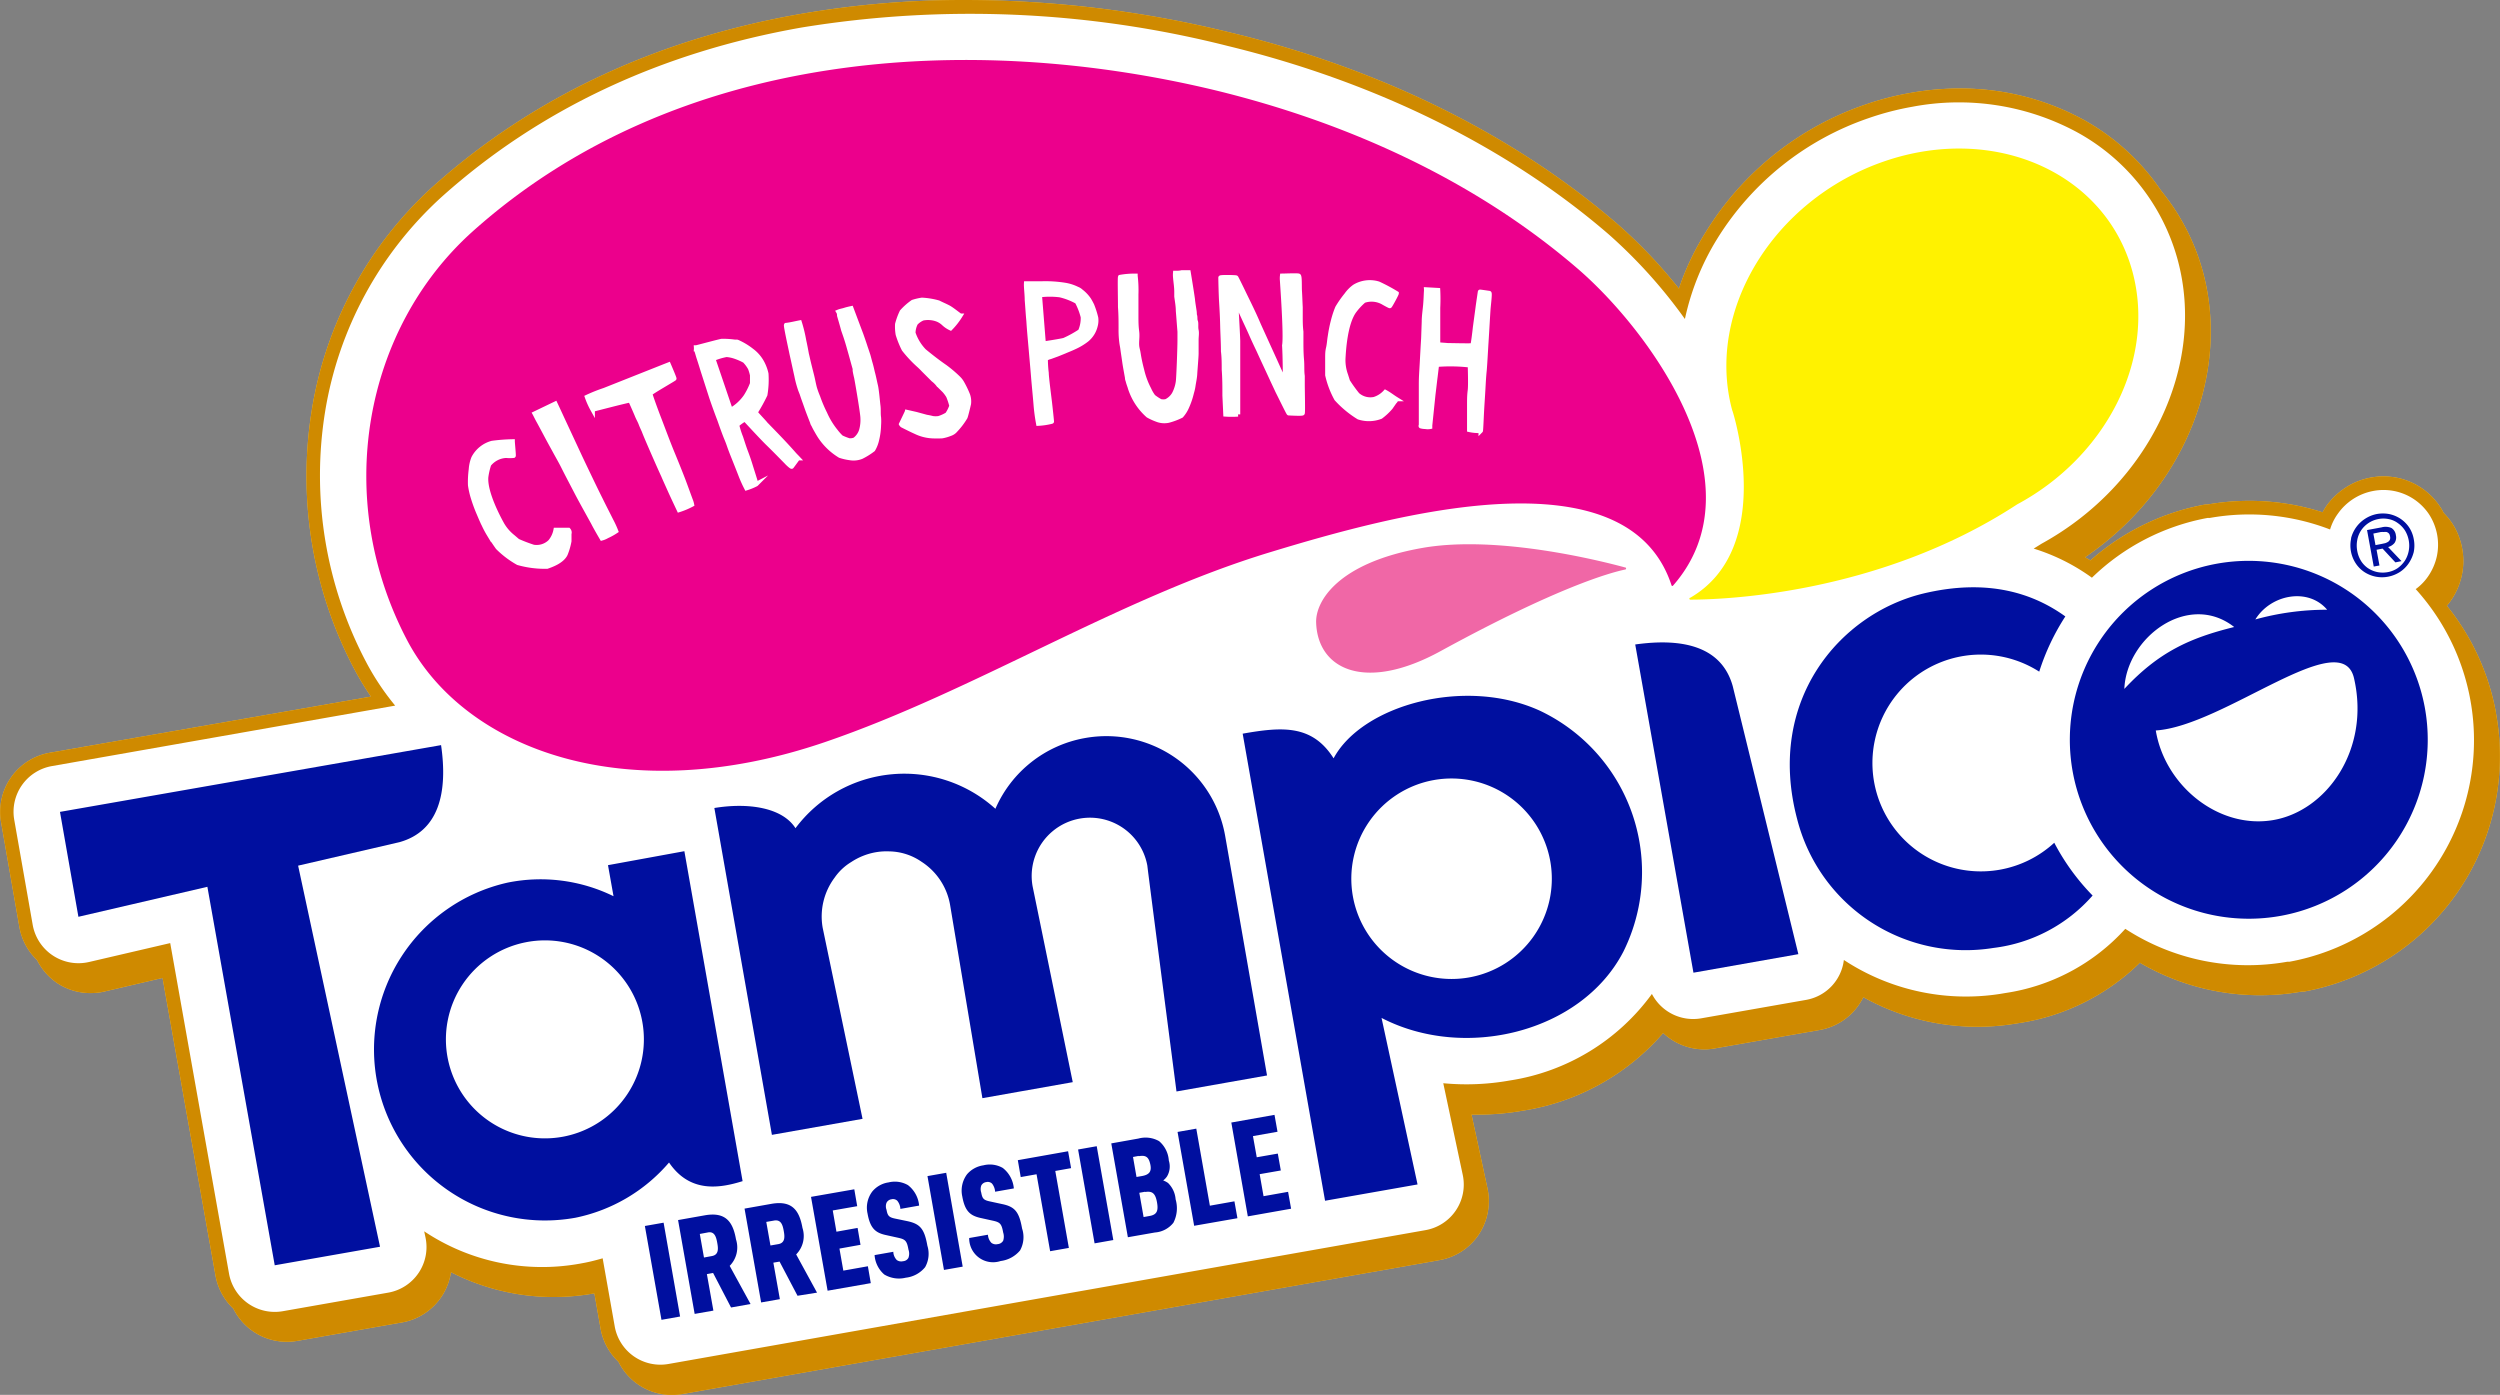
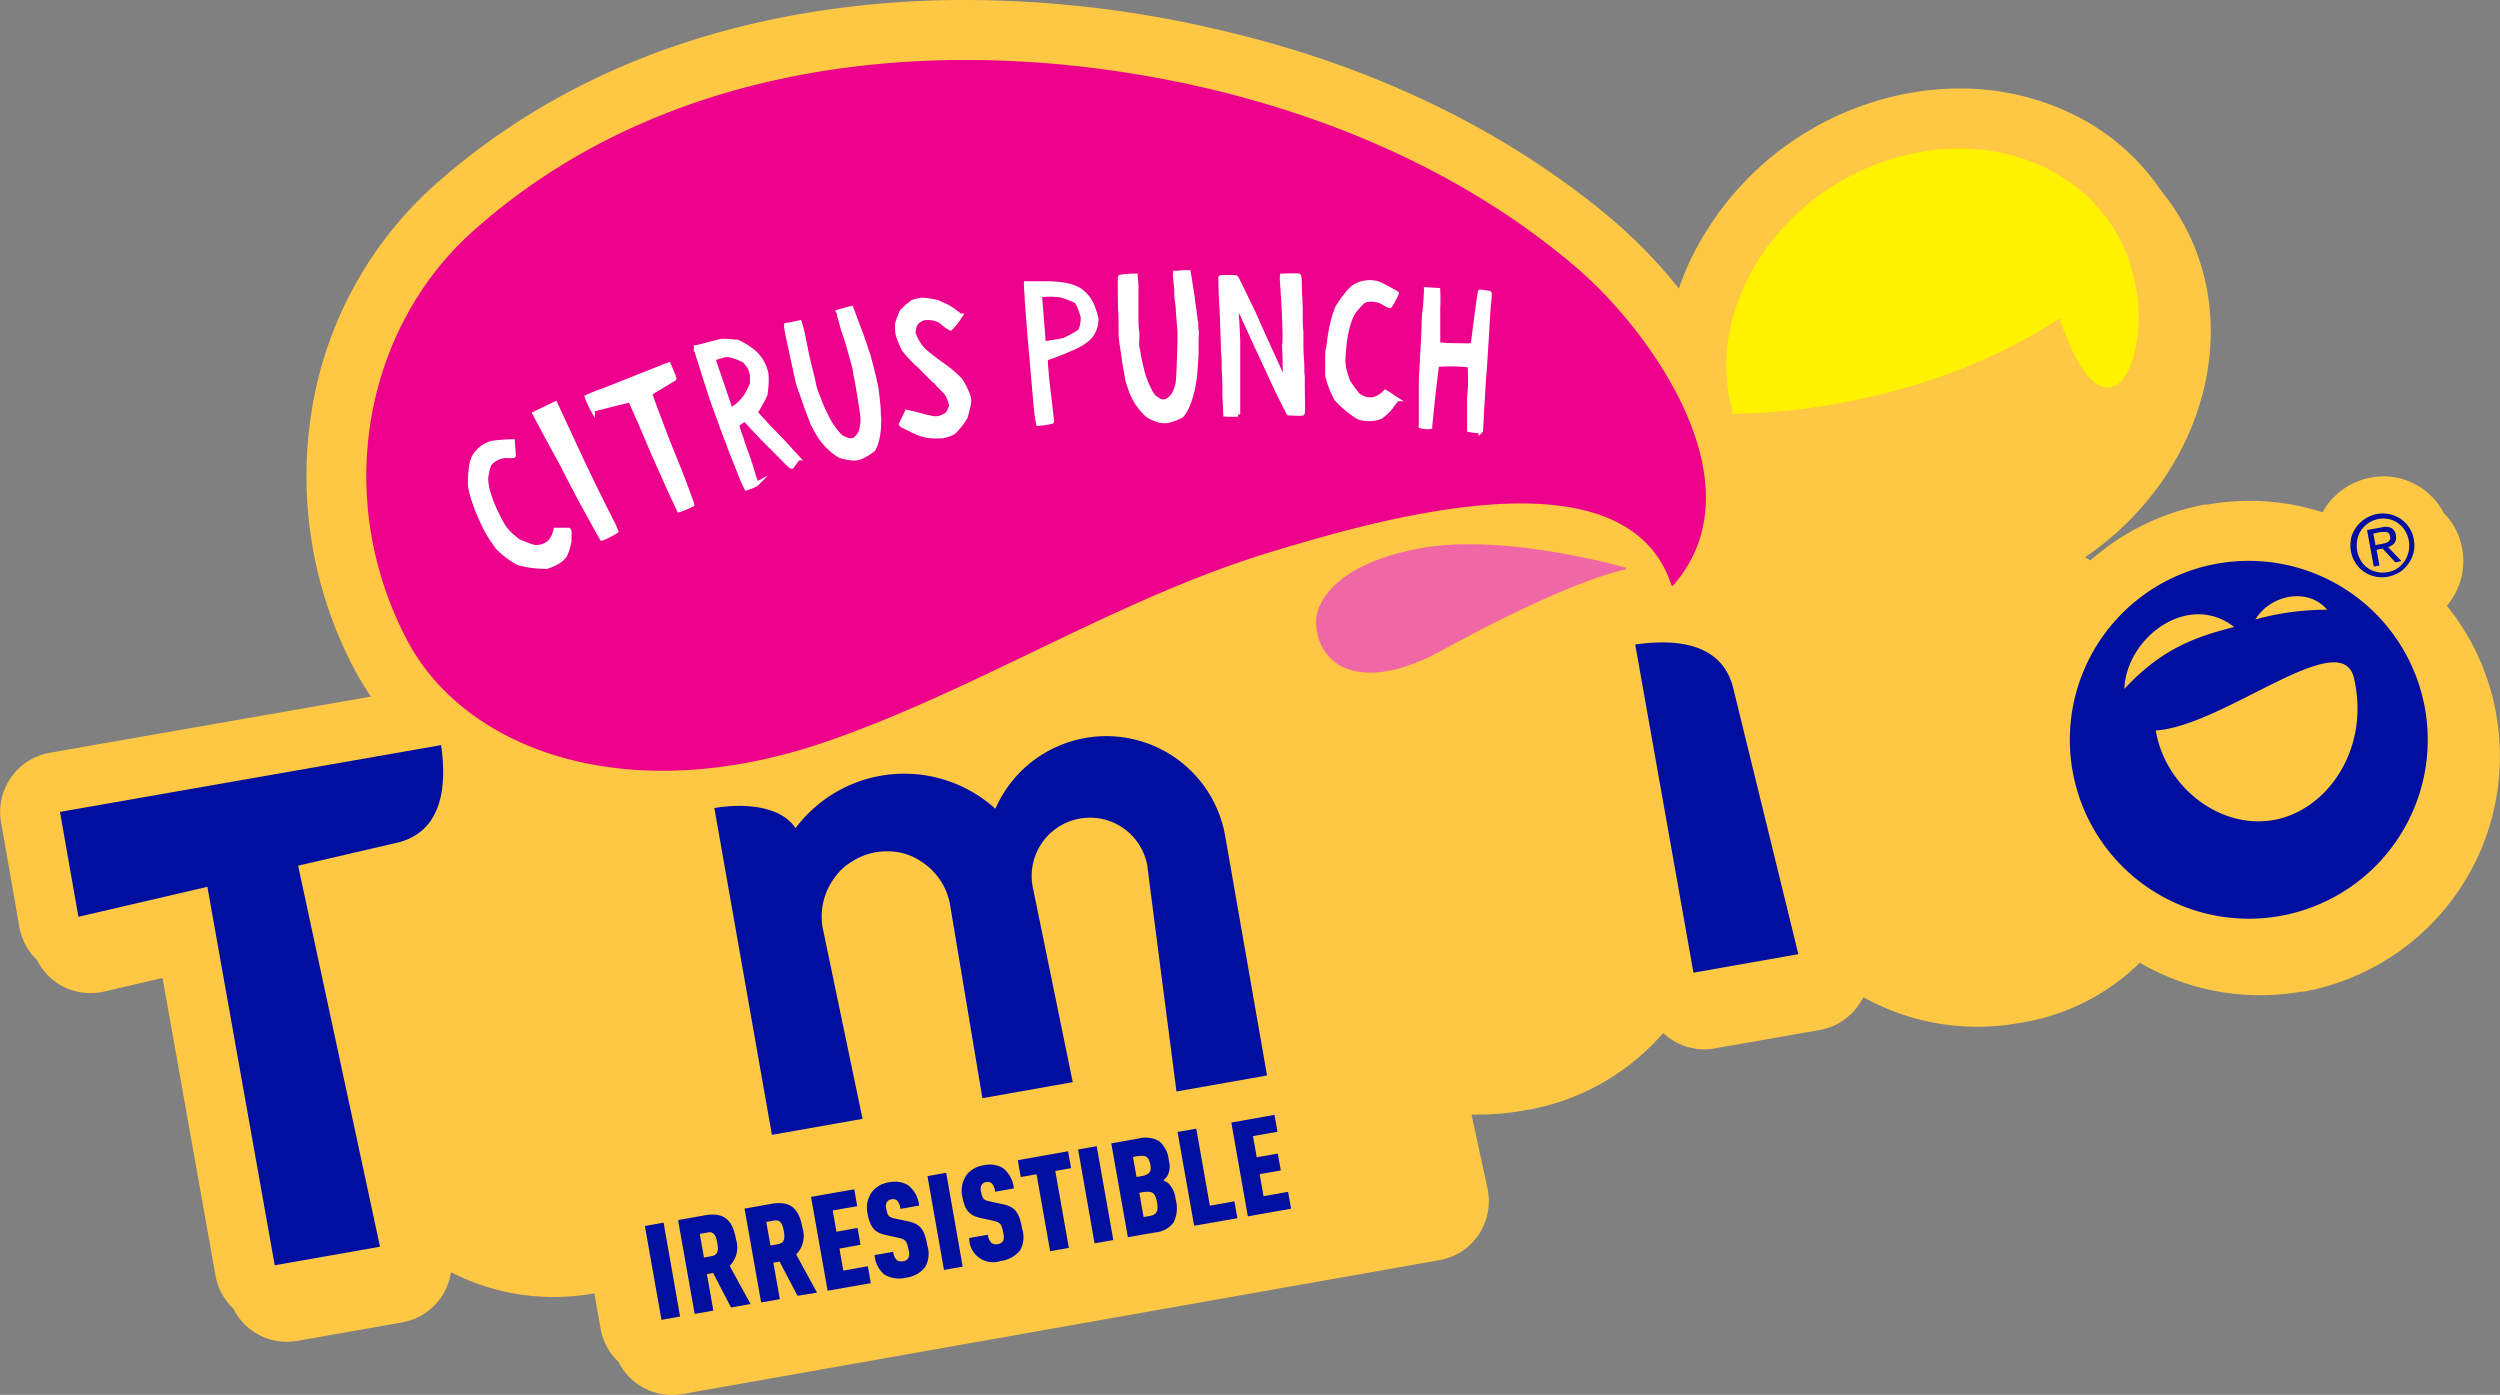
<svg xmlns="http://www.w3.org/2000/svg" viewBox="0 0 257.61 143.73">
  <rect x="0" y="0" width="257.61" height="143.73" fill="#808080" stroke="none" />
  <g data-name="Layer 2" style="isolation:isolate">
    <g data-name="Tampico logo">
      <path d="M257.19 73.42a24.55 24.55 0 0 0-5.06-11 6.17 6.17 0 0 0 .44-.57 7.18 7.18 0 0 0 1.08-2.46 7 7 0 0 0 .06-2.88 7.05 7.05 0 0 0-1.08-2.66 7.81 7.81 0 0 0-.83-1 5.06 5.06 0 0 0-.4-.68 7 7 0 0 0-4.4-2.94 7.47 7.47 0 0 0-1.4-.14 7.12 7.12 0 0 0-1.39.14 7 7 0 0 0-2.57 1.06 7.19 7.19 0 0 0-1.9 1.83c-.15.22-.29.45-.41.67a24.72 24.72 0 0 0-7.55-1.18 25.13 25.13 0 0 0-4.32.38h-.24a24.5 24.5 0 0 0-11.81 5.76l-.56-.33c10-6.79 15-18.68 12.17-29.33a22.57 22.57 0 0 0-4.31-8.41 23.18 23.18 0 0 0-8-7.33 26.44 26.44 0 0 0-12.82-3.23 28.51 28.51 0 0 0-5 .45 29.39 29.39 0 0 0-4.71 1.22 31.08 31.08 0 0 0-16.38 13.08 27.51 27.51 0 0 0-2.8 5.87 50.73 50.73 0 0 0-6.34-6.66c-10.59-9.14-24.38-16-39.9-19.73A115.07 115.07 0 0 0 99.48 0a98.38 98.38 0 0 0-17.1 1.46c-14.82 2.61-27.55 8.6-37.81 17.8a39.63 39.63 0 0 0-12.43 22.93A42.56 42.56 0 0 0 36.54 69a27.48 27.48 0 0 0 1.69 2.78L5.11 77.57a6.19 6.19 0 0 0-5 7.16L2 95.54a6.21 6.21 0 0 0 1.82 3.39 6.28 6.28 0 0 0 2.12 2.4 6.19 6.19 0 0 0 3.41 1 6.35 6.35 0 0 0 1.07-.09l.33-.07 6-1.4 5.46 30.69a6.19 6.19 0 0 0 1.84 3.39 6.14 6.14 0 0 0 5.5 3.41 6.56 6.56 0 0 0 1.08-.09l10.84-1.91a6.19 6.19 0 0 0 5-5.17 23.24 23.24 0 0 0 10.59 2.56 24.36 24.36 0 0 0 4.08-.36h.11l.64 3.64a6.19 6.19 0 0 0 1.84 3.39 6.14 6.14 0 0 0 5.5 3.42 6.56 6.56 0 0 0 1.08-.09l78-13.8a6.14 6.14 0 0 0 4.06-2.63 6.23 6.23 0 0 0 .91-4.75l-1.65-7.62h.63a26.49 26.49 0 0 0 4.7-.41 24 24 0 0 0 14.42-8 6.17 6.17 0 0 0 4.25 1.69 5.57 5.57 0 0 0 1.08-.1l10.81-1.9a6.19 6.19 0 0 0 4.1-2.71 5.51 5.51 0 0 0 .38-.67 24.17 24.17 0 0 0 15.55 2.75l.5-.08a22.62 22.62 0 0 0 12.45-6.22 24.5 24.5 0 0 0 12.38 3.35 24.17 24.17 0 0 0 4.32-.38h.24a24.65 24.65 0 0 0 19.75-28.71Z" fill="#ffc844" />
-       <path d="M257.19 73.42a24.55 24.55 0 0 0-5.06-11 6.17 6.17 0 0 0 .44-.57 7.18 7.18 0 0 0 1.08-2.46 7 7 0 0 0 .06-2.88 7.05 7.05 0 0 0-1.08-2.66 7.81 7.81 0 0 0-.83-1 5.06 5.06 0 0 0-.4-.68 7 7 0 0 0-4.4-2.94 7.47 7.47 0 0 0-1.4-.14 7.12 7.12 0 0 0-1.39.14 7 7 0 0 0-2.57 1.06 7.19 7.19 0 0 0-1.9 1.83c-.15.22-.29.45-.41.67a24.72 24.72 0 0 0-7.55-1.18 25.13 25.13 0 0 0-4.32.38h-.24a24.5 24.5 0 0 0-11.81 5.76l-.56-.33c10-6.79 15-18.68 12.17-29.33a22.57 22.57 0 0 0-4.31-8.41 23.18 23.18 0 0 0-8-7.33 26.44 26.44 0 0 0-12.82-3.23 28.51 28.51 0 0 0-5 .45 29.39 29.39 0 0 0-4.71 1.22 31.08 31.08 0 0 0-16.38 13.08 27.51 27.51 0 0 0-2.8 5.87 50.73 50.73 0 0 0-6.34-6.66c-10.59-9.14-24.38-16-39.9-19.73A115.07 115.07 0 0 0 99.48 0a98.38 98.38 0 0 0-17.1 1.46c-14.82 2.61-27.55 8.6-37.81 17.8a39.63 39.63 0 0 0-12.43 22.93A42.56 42.56 0 0 0 36.54 69a27.48 27.48 0 0 0 1.69 2.78L5.11 77.57a6.19 6.19 0 0 0-5 7.16L2 95.54a6.21 6.21 0 0 0 1.82 3.39 6.28 6.28 0 0 0 2.12 2.4 6.19 6.19 0 0 0 3.41 1 6.35 6.35 0 0 0 1.07-.09l.33-.07 6-1.4 5.46 30.69a6.19 6.19 0 0 0 1.84 3.39 6.14 6.14 0 0 0 5.5 3.41 6.56 6.56 0 0 0 1.08-.09l10.84-1.91a6.19 6.19 0 0 0 5-5.17 23.24 23.24 0 0 0 10.59 2.56 24.36 24.36 0 0 0 4.08-.36h.11l.64 3.64a6.19 6.19 0 0 0 1.84 3.39 6.14 6.14 0 0 0 5.5 3.42 6.56 6.56 0 0 0 1.08-.09l78-13.8a6.14 6.14 0 0 0 4.06-2.63 6.23 6.23 0 0 0 .91-4.75l-1.65-7.62h.63a26.49 26.49 0 0 0 4.7-.41 24 24 0 0 0 14.42-8 6.17 6.17 0 0 0 4.25 1.69 5.57 5.57 0 0 0 1.08-.1l10.81-1.9a6.19 6.19 0 0 0 4.1-2.71 5.51 5.51 0 0 0 .38-.67 24.17 24.17 0 0 0 15.55 2.75l.5-.08a22.62 22.62 0 0 0 12.45-6.22 24.5 24.5 0 0 0 12.38 3.35 24.17 24.17 0 0 0 4.32-.38h.24a24.65 24.65 0 0 0 19.75-28.71Z" fill="#cf8a00" style="mix-blend-mode:multiply" />
-       <path d="M249 60.65a5.4 5.4 0 0 0 1.21-1.27 5.87 5.87 0 0 0 .88-2 5.75 5.75 0 0 0-.83-4.44 5.64 5.64 0 0 0-5.76-2.34 5.75 5.75 0 0 0-3.6 2.34 5.33 5.33 0 0 0-.8 1.62 23.17 23.17 0 0 0-12.39-1.19h-.23a23.12 23.12 0 0 0-11.92 6.16 20.58 20.58 0 0 0-6-3l.82-.51c11.08-6.09 17-18.38 14-29.31A21.37 21.37 0 0 0 214 13.61 25.66 25.66 0 0 0 197.06 11a28.93 28.93 0 0 0-4.5 1.17 29.62 29.62 0 0 0-15.64 12.48 26.12 26.12 0 0 0-3.3 8.22 51.94 51.94 0 0 0-7.85-8.72c-10.43-9-24-15.71-39.32-19.43a107.92 107.92 0 0 0-43.82-1.89C68.05 5.39 55.56 11.28 45.5 20.3a38.19 38.19 0 0 0-12 22.12 41.23 41.23 0 0 0 4.27 25.88 26.09 26.09 0 0 0 2.95 4.41L5.35 78.94a4.78 4.78 0 0 0-3.88 5.55l1.9 10.81a4.79 4.79 0 0 0 5.55 3.88l.25-.05 8.37-1.95 6.06 34.06a4.79 4.79 0 0 0 5.55 3.87L40 133.2a4.77 4.77 0 0 0 3.84-5.71l-.13-.61a21.9 21.9 0 0 0 16 3.34l.59-.11c.61-.12 1.21-.28 1.8-.45l1.24 7a4.78 4.78 0 0 0 5.54 3.89l78-13.79a4.77 4.77 0 0 0 3.84-5.73l-2-9.41a25.4 25.4 0 0 0 6.84-.28 22.29 22.29 0 0 0 14.66-8.92 4.79 4.79 0 0 0 5.09 2.51l10.81-1.9a4.75 4.75 0 0 0 3.88-4.11l.5.32a22.9 22.9 0 0 0 15.64 3.17l.47-.08A20.8 20.8 0 0 0 219 95.71a23.18 23.18 0 0 0 16.7 3.39h.22a23.2 23.2 0 0 0 13-38.4Z" fill="#fff" />
      <path d="m68.16 136-1.71-9.67 1.93-.34 1.7 9.67ZM75.33 134.73l-1.85-3.56-.64.12.67 3.76-1.93.34-1.71-9.67 2.76-.49c2.11-.37 2.89.63 3.21 2.48a2.7 2.7 0 0 1-.65 2.73l2.15 3.93ZM72.92 127l-.81.15.43 2.43.81-.15c.74-.13.66-.8.56-1.35s-.25-1.24-.99-1.08ZM82.18 133.52 80.33 130l-.64.11.67 3.76-1.93.34-1.71-9.67 2.76-.49c2.11-.37 2.88.63 3.21 2.48a2.7 2.7 0 0 1-.65 2.73l2.15 3.94Zm-2.41-7.75-.81.14.43 2.43.81-.14c.74-.13.66-.81.56-1.36s-.25-1.2-.99-1.07ZM85.28 133l-1.71-9.67 4.46-.78.3 1.74-2.52.44.38 2.19 2.18-.39.3 1.74-2.17.39.4 2.27 2.53-.45.3 1.74ZM95.33 130.57a3 3 0 0 1-2 1.09 2.94 2.94 0 0 1-2.21-.33 2.91 2.91 0 0 1-1-2l1.93-.34a1.27 1.27 0 0 0 .36.85.77.77 0 0 0 .64.12.67.67 0 0 0 .56-.35 1.26 1.26 0 0 0 0-.85c-.16-.92-.34-1.06-1.08-1.22l-1.31-.29c-1-.23-1.55-.68-1.82-2.18a2.76 2.76 0 0 1 .49-2.3 2.67 2.67 0 0 1 1.67-.93 2.72 2.72 0 0 1 2 .28 3 3 0 0 1 1.15 2.11l-1.93.34a1.46 1.46 0 0 0-.32-.84.64.64 0 0 0-.6-.15.66.66 0 0 0-.51.36 1 1 0 0 0 0 .72c.11.61.25.77.84.9l1.3.27c1.31.28 1.76.77 2.07 2.53a2.8 2.8 0 0 1-.23 2.21ZM97.27 130.86l-1.7-9.67 1.93-.34 1.7 9.67ZM105.11 128.85a3.11 3.11 0 0 1-2 1.09 2.46 2.46 0 0 1-3.24-2.37l1.93-.34a1.32 1.32 0 0 0 .36.84.77.77 0 0 0 .64.13.72.72 0 0 0 .57-.35 1.34 1.34 0 0 0 0-.85c-.16-.92-.34-1.06-1.08-1.22l-1.31-.29c-1-.24-1.55-.68-1.82-2.19a2.81 2.81 0 0 1 .49-2.3 2.73 2.73 0 0 1 1.68-.92 2.69 2.69 0 0 1 2 .27 3 3 0 0 1 1.14 2.11l-1.93.34a1.49 1.49 0 0 0-.32-.84.63.63 0 0 0-.6-.15.66.66 0 0 0-.51.36 1.12 1.12 0 0 0 0 .72c.11.61.25.77.85.9l1.29.28c1.31.27 1.76.77 2.07 2.52a2.82 2.82 0 0 1-.21 2.26ZM108.74 120.66l1.4 7.93-1.93.34-1.4-7.93-1.63.29-.3-1.74 5.18-.92.31 1.74ZM112.79 128.12l-1.7-9.67 1.92-.34 1.71 9.67ZM120.91 126a2.67 2.67 0 0 1-1.9 1l-2.79.49-1.71-9.67 2.8-.5a2.82 2.82 0 0 1 2.13.27 2.87 2.87 0 0 1 1 2 2 2 0 0 1-.19 1.64 1.86 1.86 0 0 1-.39.41 2 2 0 0 1 .5.26 2.63 2.63 0 0 1 .78 1.68 3.27 3.27 0 0 1-.23 2.42Zm-3.58-6.89-.58.11.36 2.06.58-.1c.76-.14 1-.49.84-1.21s-.43-.97-1.2-.83Zm.68 3.69-.61.11.44 2.5.61-.11c.77-.13.93-.54.77-1.42s-.46-1.18-1.22-1.05ZM123.05 126.31l-1.71-9.67 1.93-.34 1.4 7.94 2.53-.45.31 1.74ZM128.58 125.34l-1.7-9.67 4.45-.79.31 1.74-2.53.45.39 2.18 2.17-.38.31 1.74-2.18.38.4 2.27 2.53-.45.31 1.74ZM6.18 83.66l1.9 10.81 13.29-3.09 6.94 39 10.85-1.91-8.44-39.27 10.44-2.42c4.06-1.13 5-5.1 4.29-10ZM178.55 70.71c-1.13-4.07-5.1-5-10.05-4.3l6 33.82 10.81-1.91s-6.67-27.26-6.76-27.61Z" fill="#000f9f" />
-       <path d="m70.52 87.71 6 34c-2.31.72-5.41 1.27-7.58-1.92a17.22 17.22 0 0 1-9.64 5.69 17.62 17.62 0 0 1-7-34.53 17.08 17.08 0 0 1 10.92 1.4l-.57-3.2ZM54.15 97.1a10.2 10.2 0 1 0 12 8 10.19 10.19 0 0 0-12-8ZM128.05 75.6l8.49 48.13 9.53-1.68-3.71-17.16c8.54 4.44 20.59 1.51 24.91-6.81a18.41 18.41 0 0 0-8.56-24.83c-7.76-3.57-18.37-.57-21.29 4.89-2.21-3.49-5.3-3.26-9.37-2.54Zm31.7 13.16a10.33 10.33 0 1 1-12-8.38 10.34 10.34 0 0 1 12 8.38ZM206.06 89.62a11.17 11.17 0 1 1 4.07-20.41 23.55 23.55 0 0 1 2.69-5.69c-3.18-2.29-7.87-4-14.72-2.34-8.53 2.11-16.14 11-12.92 23.2a17.92 17.92 0 0 0 20.23 13.3 16.15 16.15 0 0 0 10.22-5.4 23 23 0 0 1-3.95-5.44 11.16 11.16 0 0 1-5.62 2.78Z" fill="#000f9f" />
      <path d="M228.3 58.11a18.44 18.44 0 1 0 21.55 14.73 18.46 18.46 0 0 0-21.55-14.73Zm11.5 4.72a27.56 27.56 0 0 0-7.4 1c1.6-2.59 5.45-3.31 7.4-1Zm-9.58 1.78c-4.53 1.12-7.75 2.55-11.32 6.38.22-5.34 6.61-10.07 11.32-6.38Zm3.92 19.91c-5.57.89-11.06-3.57-12-9.25 7-.44 19.16-11 20.43-5.37 1.69 7.35-2.85 13.73-8.43 14.62Z" fill="#000f9f" />
      <path d="M86 90.44a6.72 6.72 0 0 1 1.71-1.61A5.58 5.58 0 0 0 86 90.44ZM91.58 87.77a6.67 6.67 0 0 1 3.33 1.07 6 6 0 0 0-3.33-1.07Z" fill="none" />
      <path d="M111.81 76.05a12.44 12.44 0 0 0-9.24 7.29 14 14 0 0 0-20.6 2c-1.37-2.15-4.91-2.65-8.36-2.08l5.93 33.68 9.34-1.65-4.11-19.7A6.68 6.68 0 0 1 86 90.44a5.58 5.58 0 0 1 1.71-1.61 6.67 6.67 0 0 1 2.47-1 6.48 6.48 0 0 1 1.45-.1 6 6 0 0 1 3.33 1.07 6.63 6.63 0 0 1 2.94 4.44s3.33 19.92 3.33 19.92l9.31-1.65-4.14-20.2a6 6 0 0 1 11.83-2.09c0 .17 3 23.25 3 23.25l9.33-1.65s-4.27-24.46-4.32-24.72a12.43 12.43 0 0 0-14.43-10.05Z" fill="#000f9f" />
      <path d="M167.45 58.47a.11.11 0 0 1 0 .22c-1.52.32-6.95 1.81-19 8.4-7.77 4.26-12.67 1.91-12.83-2.94-.07-2.17 2.2-6.15 10.95-7.69 7.79-1.37 18.52 1.37 20.88 2.01Z" fill="#f067a6" />
-       <path d="M219.74 28c-2.76-10.21-14.23-15.3-25.62-11.36s-18.38 15.41-15.63 25.62l.06.17s4.49 14-4.37 19.16a.1.1 0 0 0 0 .2c2.76 0 19.2-.35 33.68-9.82C217 47.06 222.18 37.06 219.74 28Z" fill="#fff200" />
+       <path d="M219.74 28c-2.76-10.21-14.23-15.3-25.62-11.36s-18.38 15.41-15.63 25.62l.06.17a.1.1 0 0 0 0 .2c2.76 0 19.2-.35 33.68-9.82C217 47.06 222.18 37.06 219.74 28Z" fill="#fff200" />
      <path d="M48.69 23.86C37.5 33.91 34.22 51.34 42 66.06c6 11.27 22.63 17.37 43 10.41 15.48-5.29 30.21-14.82 45.92-19.58 12.64-3.84 36.78-10.53 41.33 3.45a.09.09 0 0 0 .15 0c9.15-10.43-2.36-26.2-9.79-32.62-10.8-9.31-24.08-15.17-37.32-18.4C100 3.21 69.76 5 48.69 23.86Z" fill="#ec008c" />
      <path d="M242.26 55.47a3.37 3.37 0 0 1 1.43-2 3.41 3.41 0 0 1 1.21-.5 3.5 3.5 0 0 1 1.29 0 3.39 3.39 0 0 1 1.16.48 3.31 3.31 0 0 1 .88.87 3.2 3.2 0 0 1 .49 1.22 3.4 3.4 0 0 1 0 1.35 3.69 3.69 0 0 1-.52 1.16 3.24 3.24 0 0 1-.89.88 3.47 3.47 0 0 1-1.21.49 3.33 3.33 0 0 1-2.46-.47 3.14 3.14 0 0 1-.89-.89 3.36 3.36 0 0 1-.48-2.56m1 2.27a2.59 2.59 0 0 0 .71.76 2.76 2.76 0 0 0 1 .42 2.85 2.85 0 0 0 1.09 0 2.66 2.66 0 0 0 1-.41 3.05 3.05 0 0 0 .73-.75 2.87 2.87 0 0 0 .4-1 2.92 2.92 0 0 0 0-1.14 3 3 0 0 0-.39-1 2.75 2.75 0 0 0-.73-.75 2.33 2.33 0 0 0-.94-.41 2.66 2.66 0 0 0-1.09 0 2.75 2.75 0 0 0-1.75 1.16 2.67 2.67 0 0 0-.4 1 3 3 0 0 0 0 1.12 2.9 2.9 0 0 0 .41 1.06m2.1-3.49a1.55 1.55 0 0 1 1 .06 1 1 0 0 1 .47.75 1 1 0 0 1-.14.8 1.3 1.3 0 0 1-.66.42l1.38 1.45-.63.13-1.32-1.42-.62.12.3 1.62-.59.11-.69-3.76Zm0 1.71.37-.08a1.4 1.4 0 0 0 .3-.14.53.53 0 0 0 .19-.23.62.62 0 0 0 0-.37.49.49 0 0 0-.13-.28.56.56 0 0 0-.22-.13 1.2 1.2 0 0 0-.28 0 2.77 2.77 0 0 0-.3 0l-.78.16.22 1.19Z" fill="#000f9f" />
      <path d="M58.66 55v.76a6.69 6.69 0 0 1-.39 1.34c-.37.77-1.53 1.15-1.89 1.28a10.07 10.07 0 0 1-3-.38 9.58 9.58 0 0 1-2.09-1.58c-.33-.46-.62-.91-.91-1.36a10.2 10.2 0 0 1-.53-1c-.19-.38-.34-.75-.5-1.12a15.47 15.47 0 0 1-.58-1.56 8.51 8.51 0 0 1-.32-1.38 9.73 9.73 0 0 1 .08-1.63 3.9 3.9 0 0 1 .26-1.17 3.06 3.06 0 0 1 1.92-1.55 18.24 18.24 0 0 1 2.11-.16c0 .1.13 1.45.1 1.47a3.88 3.88 0 0 1-.76 0 2.4 2.4 0 0 0-1.77.9 6.88 6.88 0 0 0-.3 1.31c-.12 1.59 1.29 4.2 1.59 4.75a4.52 4.52 0 0 0 1.18 1.4l.49.42a15.47 15.47 0 0 0 1.62.62 2 2 0 0 0 1.71-.53 2.62 2.62 0 0 0 .58-1.22h1.32a.39.39 0 0 1 .08.39ZM57.22 41.6s.47 1 .66 1.42l1.89 4.06c.16.34 1.58 3.33 2.12 4.39.35.72.73 1.45 1.09 2.17a9.8 9.8 0 0 1 .5 1.09 6.35 6.35 0 0 1-.92.51 2.28 2.28 0 0 1-.54.23s-.63-1.07-.89-1.59l-.37-.67c-.46-.84-.93-1.67-1.37-2.52S58.5 49 58.05 48.1c-.29-.58-.61-1.12-.91-1.68l-.39-.71c-.41-.75-.81-1.52-1.22-2.27-.13-.22-.39-.75-.43-.82ZM61.07 42.2a8.32 8.32 0 0 1-.58-1.29 16.43 16.43 0 0 1 1.78-.71l6.17-2.45.46-.18s.6 1.39.58 1.44S67 40.46 67 40.57s.59 1.74.89 2.51c.44 1.14.86 2.29 1.32 3.42.39.94.77 1.88 1.14 2.83.28.73.54 1.47.82 2.22a2.24 2.24 0 0 1 .13.44 7.92 7.92 0 0 1-1.33.56s-.33-.7-.47-1-.35-.75-.51-1.11-.58-1.28-.63-1.42c-.22-.45-1.85-4.15-2-4.6-.11-.25-.23-.49-.33-.76s-.27-.55-.39-.85-.58-1.34-.69-1.56c-.32.02-3.84.95-3.88.95ZM82.22 47.21s-.61.84-.64.87-.41-.31-.54-.46c-.63-.64-1.26-1.29-1.91-1.92s-2.35-2.49-2.37-2.5a4.26 4.26 0 0 0-.82.59 9.27 9.27 0 0 0 .41 1.29c.16.49.32 1 .49 1.45s.33.9.47 1.36.64 2 .61 2a5.9 5.9 0 0 1-1 .41 13.07 13.07 0 0 1-.58-1.28c-.25-.65-.5-1.27-.75-1.9-.17-.42-.33-.83-.48-1.27s-.27-.68-.39-1c-.2-.52-.37-1-.57-1.57a64.2 64.2 0 0 1-.84-2.32l-.89-2.77c-.14-.46-.28-.91-.44-1.39-.08-.27-.16-.55-.25-.82a1.28 1.28 0 0 0 0-.17c.06 0 2.52-.67 2.66-.67a8.88 8.88 0 0 1 1.36.09.87.87 0 0 1 .22 0 6.82 6.82 0 0 1 1.51.91 3.73 3.73 0 0 1 1.13 1.37 4.39 4.39 0 0 1 .35 1 9.3 9.3 0 0 1-.11 2.17 16.86 16.86 0 0 1-1 1.81c0 .08.91 1 1.09 1.25a2.5 2.5 0 0 1 .23.23c.87.89 1.74 1.79 2.58 2.74.15.18.32.34.47.5Zm-5.37-6.37a7.26 7.26 0 0 0 .66-1.32v-.86a4.63 4.63 0 0 0-.21-.71 3.5 3.5 0 0 0-.57-.77 6.15 6.15 0 0 0-1-.44 3.57 3.57 0 0 0-.87-.18 6.81 6.81 0 0 0-1.37.41c1.66 4.86 1.74 5.15 1.81 5.29a4.74 4.74 0 0 0 1.55-1.42ZM82.4 33.24a14.57 14.57 0 0 1 .45 1.86c.1.45.19.92.27 1.37.07.28.13.56.19.82.12.5.25 1 .37 1.49s.17.84.29 1.26a9.07 9.07 0 0 0 .32.87 14 14 0 0 0 .72 1.7 8 8 0 0 0 1.1 1.81 5.09 5.09 0 0 0 .58.65 5.93 5.93 0 0 0 .81.32 1.24 1.24 0 0 0 .58-.09 1.92 1.92 0 0 0 .66-.92 3.92 3.92 0 0 0 .15-1.31c0-.44-.51-3.45-.65-4.17-.06-.24-.11-.46-.15-.71v-.2c-.2-.69-.38-1.39-.58-2.07-.13-.48-.29-1-.44-1.43L86.9 34c-.13-.5-.28-1-.42-1.48 0-.1 0-.24-.09-.39.22-.09.45-.12.66-.19s.45-.12.67-.17c0 0 .73 1.95 1 2.66.06.16.33.94.4 1.16s.09.28.14.42l.19.57c.09.29.15.57.24.87s.16.63.23.92c.13.47.21.92.32 1.38s.21 1.7.26 2.08 0 .8.06 1.19a5.18 5.18 0 0 1 0 .79 7 7 0 0 1-.2 1.51 3.42 3.42 0 0 1-.39 1 7.16 7.16 0 0 1-1.2.75 2.19 2.19 0 0 1-1.21.12 5.43 5.43 0 0 1-1-.23 6.5 6.5 0 0 1-2.08-2c-.12-.19-.24-.39-.35-.59a6.63 6.63 0 0 1-.31-.59.66.66 0 0 1-.12-.27c-.21-.54-.42-1.06-.61-1.61s-.32-.88-.46-1.32l-.15-.38a10.78 10.78 0 0 1-.4-1.48c-.17-.75-.32-1.48-.49-2.22-.19-.92-.63-2.92-.58-3 .46-.05.92-.17 1.39-.26ZM94.38 42.67l1.1.3a5.65 5.65 0 0 1 .62.13 2.24 2.24 0 0 0 .63 0 3.76 3.76 0 0 0 .88-.4 3.6 3.6 0 0 0 .44-.88 7 7 0 0 0-.33-1 3.62 3.62 0 0 0-.42-.57l-.61-.6a2.66 2.66 0 0 0-.53-.53l-1-1c-.16-.17-.33-.34-.51-.5A12.64 12.64 0 0 1 93.14 36a9.37 9.37 0 0 1-.62-1.54 4.65 4.65 0 0 1-.06-1.06 7.06 7.06 0 0 1 .47-1.28 6.47 6.47 0 0 1 1.13-1 6.06 6.06 0 0 1 .94-.22 7.82 7.82 0 0 1 1.7.28c.31.16.65.3 1 .48s.83.58 1.25.88a7.34 7.34 0 0 1-1 1.28 2.7 2.7 0 0 1-.73-.5 2.08 2.08 0 0 0-.66-.41 2.73 2.73 0 0 0-1.47-.11 2.1 2.1 0 0 0-.73.51 2.25 2.25 0 0 0-.25 1 4.89 4.89 0 0 0 1.12 1.85c.69.57 1.41 1.13 2.15 1.64a12.68 12.68 0 0 1 1.41 1.2 2.15 2.15 0 0 1 .37.5 9.94 9.94 0 0 1 .57 1.19 2 2 0 0 1 .1.93c-.07.3-.29 1.23-.36 1.38a7.43 7.43 0 0 1-1 1.32 1.2 1.2 0 0 1-.56.38 4.13 4.13 0 0 1-.83.24 10.17 10.17 0 0 1-1.06 0 4.4 4.4 0 0 1-1.67-.44c-.45-.2-.9-.43-1.34-.65a.36.36 0 0 1-.15-.15s.58-1.2.59-1.24ZM112.88 33.59A2.65 2.65 0 0 1 112 35a6.14 6.14 0 0 1-1.3.78c-.33.16-.68.29-1 .43l-.74.3-.74.27c-.08 0-.41.15-.47.19a11.68 11.68 0 0 0 .09 1.47c0 .42.26 2.4.33 3s.22 2 .21 2a7.18 7.18 0 0 1-1.39.21 18.51 18.51 0 0 1-.26-1.94c-.08-1-.18-1.94-.26-2.93s-.16-1.85-.24-2.78-.18-1.94-.24-2.92c-.07-.72-.11-1.45-.17-2.17 0-.48-.06-.95-.08-1.43a2.42 2.42 0 0 1 0-.27H107.4a12.71 12.71 0 0 1 2.37.16 4.43 4.43 0 0 1 1.23.4 1.18 1.18 0 0 1 .4.25 3.77 3.77 0 0 1 .82.87c.11.18.21.37.3.55a8.68 8.68 0 0 1 .42 1.31 2.09 2.09 0 0 1-.06.84Zm-1.29-.92a7 7 0 0 0-.61-1.58 6.94 6.94 0 0 0-1.75-.68 8.29 8.29 0 0 0-2.09 0l.4 5s1.8-.27 2.12-.37a11 11 0 0 0 1.65-.91 3.31 3.31 0 0 0 .28-1.46ZM117 28.42a12.38 12.38 0 0 1 .08 1.91V32.57c0 .51 0 1 .07 1.53s0 .86 0 1.3.09.61.14.91a16.66 16.66 0 0 0 .38 1.81 8.3 8.3 0 0 0 .74 2 3.78 3.78 0 0 0 .44.75 4.85 4.85 0 0 0 .73.48 1.33 1.33 0 0 0 .59 0 1.91 1.91 0 0 0 .82-.77 3.86 3.86 0 0 0 .4-1.26c.06-.44.17-3.49.17-4.22V34.17c-.06-.71-.11-1.44-.17-2.14 0-.5-.1-1-.16-1.49v-.48c0-.51-.09-1-.13-1.53a2.49 2.49 0 0 1 0-.4c.23 0 .46 0 .69-.06h.68s.34 2.06.44 2.8c0 .17.14 1 .17 1.22s0 .29.05.44 0 .4.08.59 0 .59.07.9 0 .65 0 1v1.42c0 .32-.12 1.7-.14 2.09s-.11.79-.17 1.17a4.79 4.79 0 0 1-.17.77 8 8 0 0 1-.49 1.45 3.4 3.4 0 0 1-.58.92 6.86 6.86 0 0 1-1.33.5 2.08 2.08 0 0 1-1.21-.11 6 6 0 0 1-.89-.41 6.35 6.35 0 0 1-1.66-2.32 5.61 5.61 0 0 1-.23-.65c-.07-.2-.15-.43-.2-.64a.72.72 0 0 1-.06-.29c-.1-.57-.21-1.12-.29-1.69s-.14-.93-.2-1.39l-.07-.4a9.75 9.75 0 0 1-.1-1.53c0-.76 0-1.51-.06-2.27 0-.94-.05-3 0-3.09.57-.1 1.08-.13 1.57-.13ZM132.12 28.94a2.24 2.24 0 0 1 0-.52c.23 0 1.57-.06 1.7 0s.08 1.13.11 1.57.05 1.11.08 1.68v.87c0 .55 0 1.08.07 1.64v.86c0 .65 0 1.3.06 2s0 1.15.08 1.71v.75c0 .89.06 3 0 3.08s-1.38 0-1.42 0-.81-1.59-1.16-2.28c-.2-.44-.42-.89-.62-1.33-.46-1-.9-1.93-1.34-2.9-.28-.58-.54-1.14-.79-1.71s-.52-1.12-.78-1.7a17.9 17.9 0 0 1-.33-.74 3.66 3.66 0 0 0-.42-.79s.19 3.24.21 4v7.57a9.36 9.36 0 0 1-1.29 0s-.06-1.36-.09-1.94c0-.9 0-1.78-.07-2.68 0-.63 0-1.26-.08-1.89 0-.9-.06-1.8-.08-2.7s-.06-1.57-.11-2.38-.08-2.43-.08-2.5 1.57-.05 1.61 0 .46.91.64 1.28c.31.65.63 1.29.94 1.94s.51 1.1.75 1.66l1 2.2c.37.81.74 1.62 1.1 2.43.17.35.32.7.48 1.05l.13.21s0-2.56-.08-3.79c.19-.96-.21-6.38-.22-6.65ZM143.72 41.39c-.15.2-.29.42-.44.62a6.3 6.3 0 0 1-1 .93A3.38 3.38 0 0 1 140 43a10.54 10.54 0 0 1-2.29-1.9 9.27 9.27 0 0 1-.93-2.45v-1.64c0-.54 0-.78.09-1.16s.11-.82.18-1.21a14.25 14.25 0 0 1 .33-1.63 9.62 9.62 0 0 1 .43-1.3 10.84 10.84 0 0 1 .93-1.33 3.57 3.57 0 0 1 .84-.85 3.06 3.06 0 0 1 2.46-.3 18.38 18.38 0 0 1 1.87 1c0 .09-.66 1.3-.7 1.3s-.5-.25-.67-.35a2.41 2.41 0 0 0-2-.19 6.55 6.55 0 0 0-.94 1c-1 1.28-1.14 4.24-1.18 4.87a4.48 4.48 0 0 0 .27 1.81c.06.2.13.4.19.61a14.77 14.77 0 0 0 1 1.39 2 2 0 0 0 1.73.46 2.62 2.62 0 0 0 1.14-.73c.39.21.74.49 1.11.72a.37.37 0 0 1-.14.27ZM152 33.73l.27-2c.06-.47.24-1.65.24-1.66s.86.12.95.13-.06 1.17-.1 1.68c-.07 1.09-.13 2.2-.2 3.29s-.11 2-.19 3c-.07.64-.1 1.29-.14 2s-.09 1.41-.13 2.12-.09 2.07-.12 2.1a4.38 4.38 0 0 1-1.18-.1v-2.54c0-.56 0-1 .07-1.53s0-2.55 0-2.58a17.61 17.61 0 0 0-3.41-.06s-.1.82-.14 1.16c-.08.62-.15 1.27-.23 1.9l-.33 3.19v.15a1.29 1.29 0 0 1-.48 0 1.74 1.74 0 0 1-.45-.06c-.06 0 0-.1 0-.16v-4.2c0-.75.06-1.48.1-2.22s.09-1.67.14-2.49l.06-1.7c0-.59.1-1.18.15-1.79s.05-.94.08-1.4a1.23 1.23 0 0 0 0-.13l1.22.07s.05.85 0 1.81v3.78c0 .02.84.07 1 .09.55 0 2.49.06 2.55 0s.21-1.28.27-1.85Z" fill="#fff" stroke="#fff" stroke-miterlimit="10" stroke-width=".46" />
    </g>
  </g>
</svg>